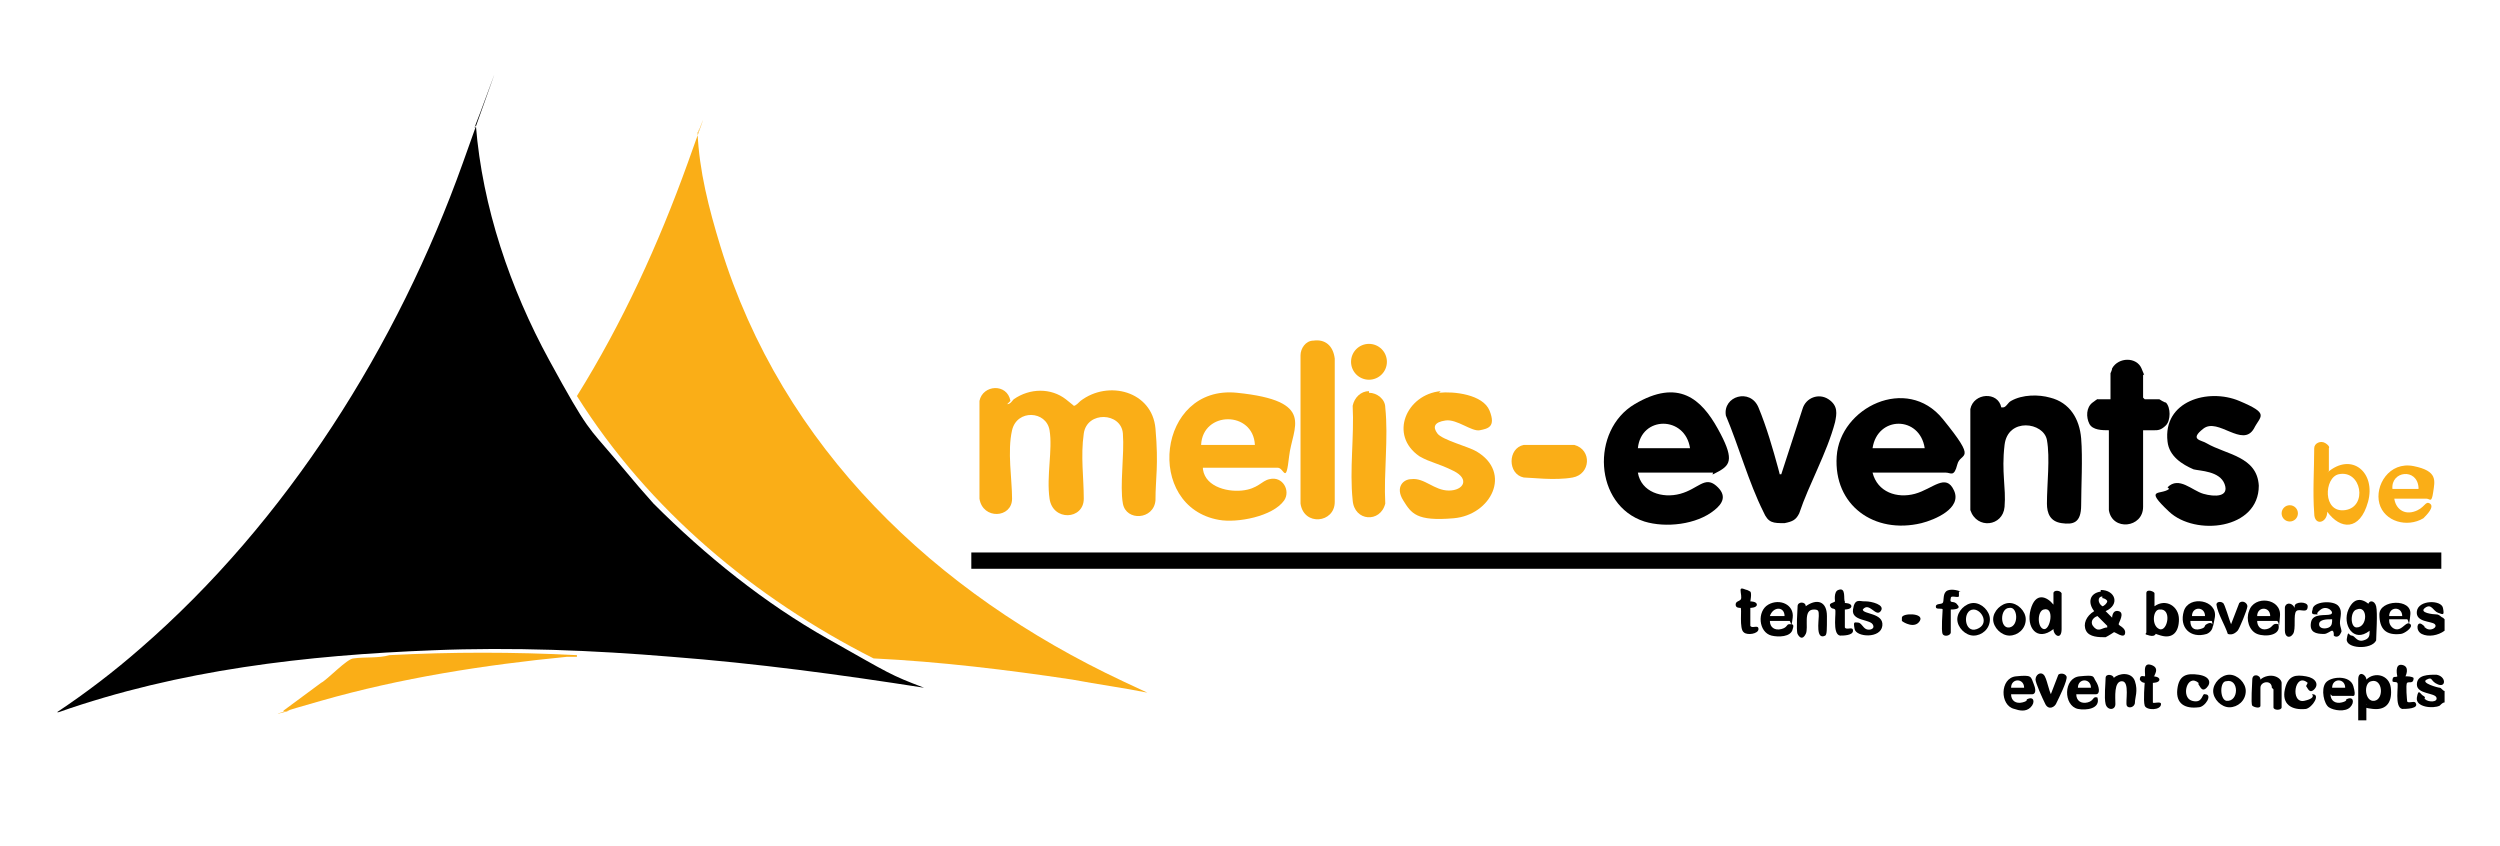
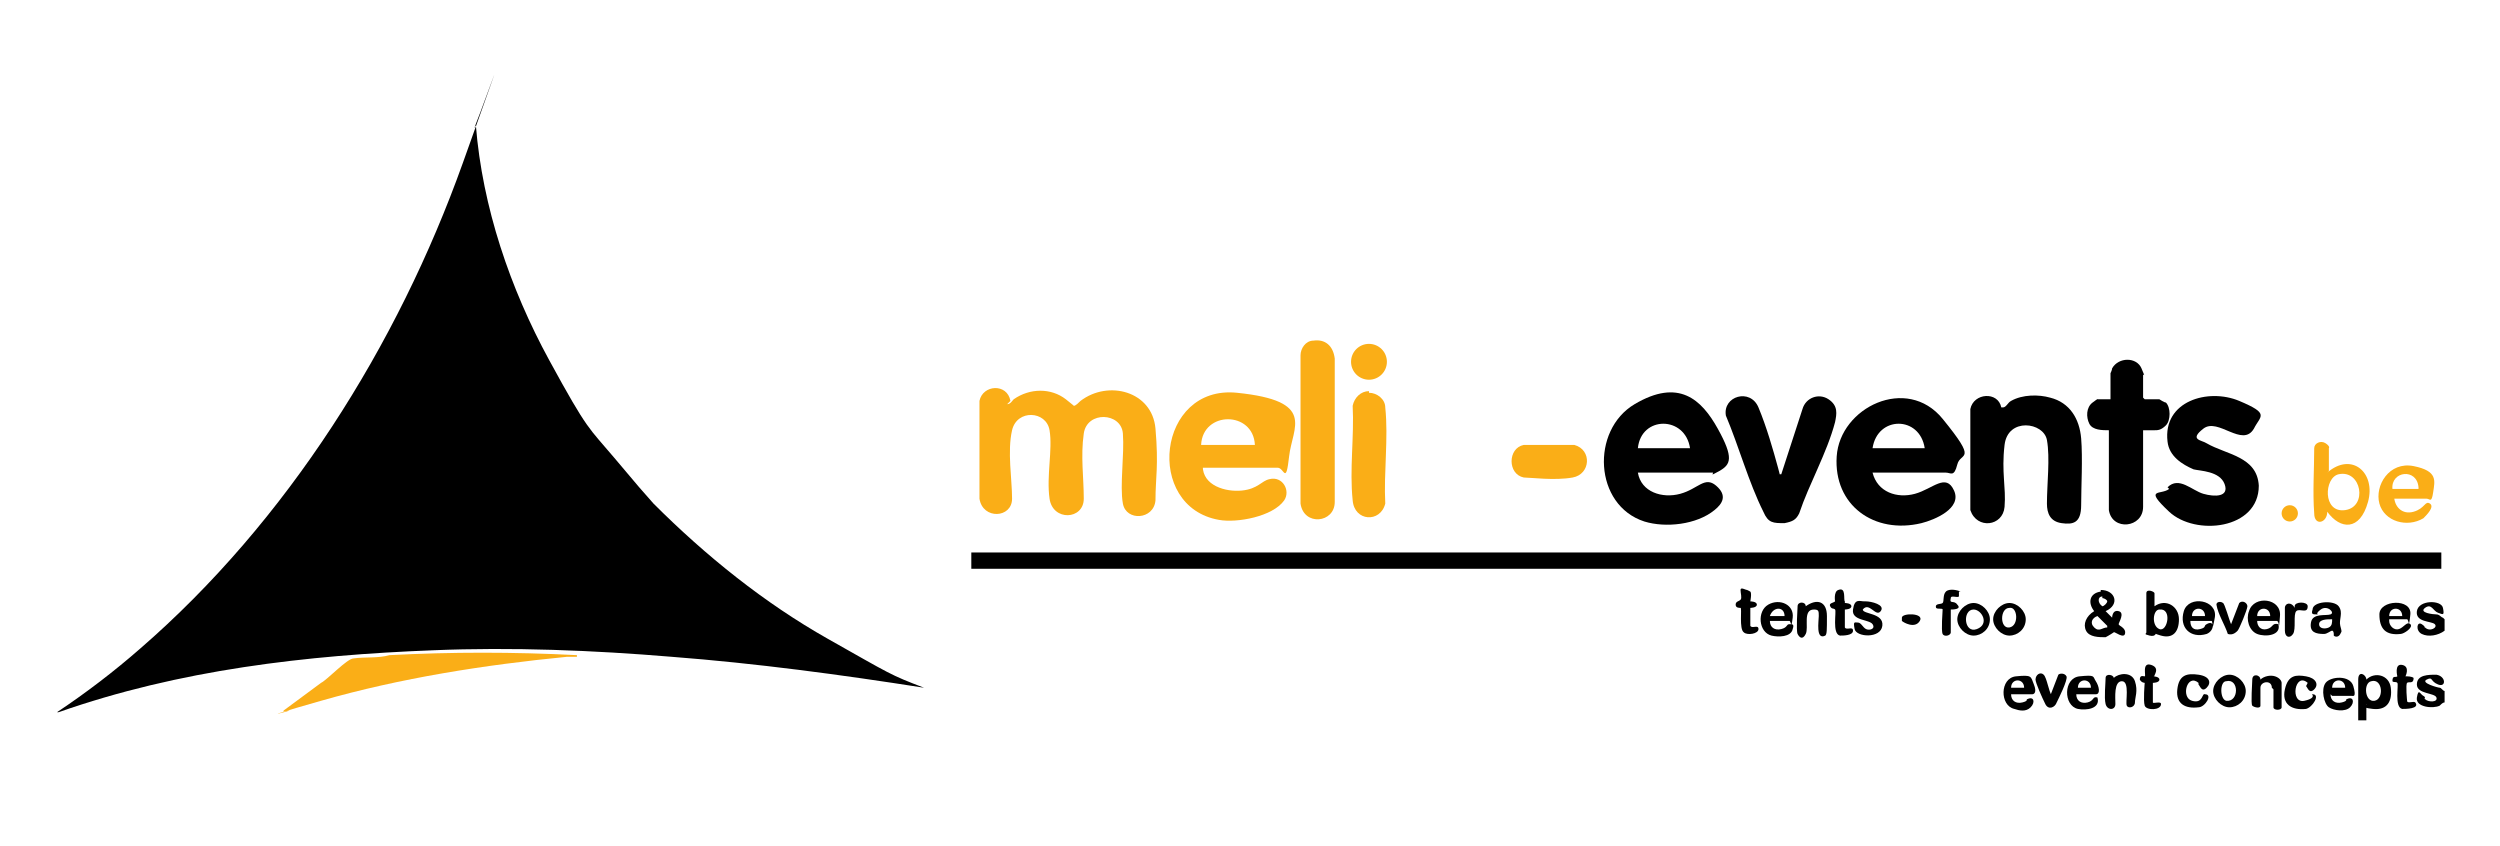
<svg xmlns="http://www.w3.org/2000/svg" id="uuid-cb46db30-f20f-4a80-8a78-8c0beacbedc2" version="1.1" viewBox="0 0 153.4 51.9">
  <defs>
    <style>
      .st0 {
        fill: none;
      }

      .st1 {
        fill: #faae17;
      }
    </style>
  </defs>
  <rect class="st0" y="0" width="153.4" height="51.9" />
  <path d="M144.7,44.2c0-.1,0-.2,0-.3,0-.6,0-1.6,0-2.2s.5-.3.5,0c.5-.5,1.4-.3,1.5.5s-.2,1.4-1.1,1.3-.3-.2-.4-.3c0,.3,0,.7,0,1h-.4ZM145.5,41.8c-.5.1-.4,1.3.2,1.2s.5-1.4-.2-1.2Z" />
  <path d="M150,38v.7c-.4.3-1,.4-1.4.2s-.3-.8,0-.6.1.2.2.2c.3.3.8,0,.6-.2s-1.2-.1-1.1-.8,1.5-.7,1.6-.2,0,.4-.3.3-.4-.6-.8-.3.5.4.7.4.3.2.4.2Z" />
  <path d="M150,42.5v.6c-.1,0-.2.1-.3.2-.4.2-1.5.1-1.4-.5s.2-.2.4-.1,0,.2.1.2c.2.2.8.2.7-.1s-1.2-.2-1.2-.8.7-.6,1.2-.6c.6.1.6.8.1.6s-.3-.5-.7-.3.7.5.8.5.2.2.3.2Z" />
  <rect x="59.6" y="33.9" width="90.2" height="1" />
  <path d="M29.2,7.7c.4,5,2.1,10,4.5,14.4s2.4,4.1,4,6,1.6,1.9,2.4,2.8c3.2,3.2,6.8,6.1,10.7,8.3s3.8,2.2,5.9,3h0c-5.1-.8-10.3-1.5-15.5-1.9-4.8-.4-9.8-.6-14.6-.4-7.8.3-15.6,1.2-23,3.8h-.1c1.8-1.2,3.5-2.5,5.1-3.9,9-7.8,15.8-18.6,19.8-29.8s.5-1.4.7-2.2h0Z" />
-   <path class="st1" d="M42.8,8.1c.1,2.4.7,4.7,1.4,7,3.8,12.4,13.2,21.3,24.7,26.7l1.5.7c-1.5-.3-3-.5-4.6-.8-4-.6-8.1-1.1-12.2-1.3-7.3-3.7-13.8-9.1-18.2-16.1,2.8-4.5,5-9.3,6.8-14.3s.4-1.2.6-1.8,0-.1.1-.1Z" />
  <path class="st1" d="M35.4,40.3h-.6c-5.1.5-10.2,1.3-15.1,2.7s-1.4.5-2,.6-.2,0-.3,0l2.3-1.7c.4-.2,1.6-1.5,2-1.5.7-.1,1.5,0,2.2-.2,3.8-.2,7.6-.2,11.5,0Z" />
  <path d="M128.9,36.2c.9,0,1.2.9.3,1.3l.4.4c0,0,0-.5.4-.4s0,.7,0,.8c0,.1.4.2.4.5,0,.5-.7-.1-.7,0,0,0-.3.2-.5.3-.4,0-1,0-1.2-.4s0-.9.5-1.2c-.4-.5-.3-1.1.4-1.2ZM129,36.6c-.3,0-.3.4,0,.6.1,0,.3-.2.3-.3s-.2-.2-.3-.2ZM129.3,38.4l-.6-.6c-.3.1-.5.4-.2.7s.5,0,.8,0Z" />
-   <path d="M145.3,37.2c0-.4.4-.4.5,0s0,1.8,0,2.1c-.3.6-1.9.5-1.8-.1s.1-.2.3-.2c.2,0,.3.4.7.3s.4-.3.4-.6c-1,.8-1.7-.4-1.3-1.3s1-.6,1.4-.2ZM144.6,37.4c-.4.1-.4,1.1,0,1.1.7,0,.7-1.4,0-1.1Z" />
-   <path d="M126,36.4c0-.2.4-.2.5,0,0,.7,0,1.5,0,2.2s-.5.4-.5,0c-1,.8-1.7-.1-1.4-1.2s1-.8,1.4-.3c0-.2,0-.6,0-.8ZM125.4,37.4c-.4.1-.4,1.1,0,1.2s.7-1.4,0-1.2Z" />
  <path d="M132.2,37.2c.7-.5,1.5,0,1.5.8s-.4,1.2-1.1,1-.3-.2-.3-.2c0,0,0,.3-.4.2s-.2-.1-.2-.2c0-.7,0-1.6,0-2.4,0-.3.5-.1.5,0v.8ZM132.5,37.4c-.4,0-.5,1,0,1.2s.8-1.3,0-1.2Z" />
  <path d="M143.2,38.9s0-.2-.1-.2-.3.2-.5.2c-.5,0-.9-.1-.8-.7s.9-.4,1.2-.5-.2-.6-.6-.3-.1.3-.2.3c-.3,0-.4,0-.3-.3,0-.5,1.3-.6,1.6-.2s0,.8.1,1.2.1.3,0,.5-.3.2-.4.1ZM143,38c-.2,0-.7,0-.7.3s.4.3.6.2.2-.3.2-.5Z" />
  <path d="M134.4,38.1c0,.4.2.6.6.5s.2-.2.4-.3c.5-.3.5.4,0,.6-1,.3-1.7-.4-1.4-1.4s2.1-.7,1.9.4-.1.2-.2.2h-1.1ZM135.3,37.8c0-.6-.8-.6-.8,0h.8Z" />
  <path d="M108.6,38.1c0,.4.3.6.7.5s.3-.3.5-.3.3,0,.2.3c-.1.5-.9.5-1.3.4-.8-.2-.9-1.5-.2-1.9s1.6,0,1.5.8-.1.2-.2.2h-1.2ZM109.5,37.8c0-.6-.7-.6-.9,0h.9Z" />
  <path d="M146.6,38.1c0,.3.3.6.6.5s.5-.5.7-.3-.4.6-.6.6c-.9.1-1.3-.3-1.3-1.2s2-1,1.9,0-.1.3-.2.3h-1.1ZM147.4,37.8c0-.6-.8-.6-.8,0h.8Z" />
  <path d="M138.5,38.1c0,.3.2.6.6.5s.3-.4.7-.3c.2.7-.8.8-1.3.6s-.7-.9-.5-1.4c.3-1,2-.8,1.9.3s0,.3-.2.3h-1.2ZM139.3,37.8c0-.6-.8-.6-.8,0h.8Z" />
  <path d="M123.4,42.6c0,.4.3.6.7.5s.2-.2.3-.2c.4-.2.5.2.2.5s-.7.2-1,.1c-.9-.2-.9-1.9.1-2s.9,0,1.1.5,0,.6-.1.6h-1.2ZM124.2,42.2c0-.6-.8-.6-.8,0h.8Z" />
  <path d="M127.4,42.6c0,.4.3.6.7.5s.3-.4.6-.3c.2.7-.7.8-1.2.7-.9-.2-.9-1.9.1-2s.8,0,1,.3.3.8,0,.8h-1.2ZM128.3,42.2c0-.6-.8-.6-.8,0h.8Z" />
  <path d="M143,42.6c0,.4.3.6.7.5s.2-.2.3-.2c.4-.2.5.2.2.5s-1,.2-1.3,0-.5-1.1-.2-1.5,1.5-.5,1.7.2,0,.6-.1.6h-1.2ZM143.9,42.2c0-.6-.8-.6-.8,0h.8Z" />
  <path d="M122.1,38c0,.6-.5,1-1,1s-1-.5-1-1,.5-1,1-1,1,.5,1,1ZM121.1,37.4c-.7,0-.6,1.5.2,1.2s.3-1.2-.2-1.2Z" />
  <path d="M137.8,42.4c0,.6-.5,1-1,1s-1-.5-1-1,.5-1,1-1,1,.5,1,1ZM136.6,41.8c-.4,0-.4,1.1,0,1.2.8.1.8-1.4,0-1.2Z" />
  <path d="M124.3,38c0,.6-.5,1-1,1s-1-.5-1-1,.5-1,1-1,1,.5,1,1ZM123.3,37.3c-.6,0-.6,1.3,0,1.2s.5-1.3,0-1.2Z" />
  <path d="M110.8,37.2c.7-.5,1.3-.3,1.3.6s0,1.1-.1,1.2c-.6.3-.4-.9-.4-1.2s0-.4-.3-.4c-.7,0-.3,1.1-.5,1.5s-.4.2-.5,0,0-1.6,0-1.7c0-.3.5-.3.5,0Z" />
  <path d="M129.7,41.6c.3-.3,1.1-.4,1.3.2s0,1,0,1.3-.4.4-.5.2.2-1.5-.3-1.5-.4,1-.4,1.4-.5.4-.6,0,0-1.3,0-1.6.5-.2.5,0Z" />
  <path d="M139.4,42.2c0-.5-.7-.4-.7,0s0,.9,0,1.1-.4.1-.5,0,0-1.4,0-1.6c0-.4.5-.3.5,0,.2-.2.6-.3.9-.2s.4.3.4.4v1.5c0,.2-.5.2-.5,0,0-.3,0-.8,0-1.1Z" />
  <path d="M114.5,36.9c.3,0,1.2.2.9.6s-.7-.6-1.1-.1c0,.3,1.3.2,1.2,1s-1.6.7-1.7.2,0-.4.2-.4.3.3.5.4.6,0,.4-.3-1.3-.2-1.2-.9.4-.5.7-.5Z" />
  <path d="M141.6,41.9c-.8-.7-1.1,1.3-.2,1.1s.3-.5.5-.4c.5,0,0,.8-.4.9-.9.1-1.5-.3-1.3-1.2s.7-.9,1.3-.8.8.5.5.8-.4-.1-.5-.2Z" />
  <path d="M134.9,41.9c-.7-.6-1.1.9-.4,1.1s.6-.5.8-.4c.5,0,0,.8-.4.8-.8.1-1.4-.2-1.3-1.1s.6-1,1.3-.9.8.5.5.8-.4-.1-.5-.2Z" />
  <path d="M120.2,36.3c0,0,0,.2,0,.3-.1.1-.5-.1-.5.1-.1.4.2.1.4.4.3.3-.3.3-.4.3,0,0,0,1.2,0,1.4s-.4.3-.5.1,0-1.4,0-1.5-.3,0-.4-.1c-.1-.3.3-.2.4-.3s0-.5.2-.7.7-.1.9,0Z" />
  <path d="M113.2,37s.4,0,.4.2-.4.2-.4.2c0,0,0,1,0,1.1.1.2.5-.1.5.2s-.6.3-.8.3c-.5-.1-.2-1.5-.3-1.6s-.2,0-.3-.2.2-.2.3-.3c0,0-.1-.6.2-.7.5-.2.3.6.4.7Z" />
  <path d="M107.4,36.3c.1.1,0,.6,0,.6s.4,0,.4.2-.4.2-.4.2,0,1,0,1.1c.1.2.5-.1.5.2s-.7.4-.9.2c-.3-.2-.1-1.5-.2-1.5s-.3,0-.3-.2.2-.2.3-.3,0-.4,0-.6.3,0,.4,0Z" />
  <path d="M136.4,37c.1,0,.4,1.1.5,1.3l.5-1.3c.2-.2.5,0,.5.2s-.5,1.4-.6,1.5-.3.3-.6.2c-.2-.6-.6-1.2-.7-1.8,0-.2.3-.2.4-.1Z" />
  <path d="M125.8,42.7l.5-1.3c.1-.1.4-.1.5.1s-.5,1.4-.6,1.6c-.1.3-.5.5-.7.1s-.6-1.3-.6-1.5c0-.3.3-.5.5-.3s.3,1,.5,1.3Z" />
  <path d="M132.1,41.5s.4,0,.4.2-.4.2-.4.2c0,0,0,1.1,0,1.2,0,.1.5-.1.5.1,0,.4-.9.4-1,.1s0-1.4,0-1.4-.2,0-.3-.2c0-.3.2-.2.3-.2s-.2-.9.4-.7.1.7.2.7Z" />
  <path d="M147.7,41.5s.3,0,.4.1c0,.4-.3.2-.4.3s0,1.1,0,1.1c0,.2.4,0,.5.1.3.4-.6.4-.8.4-.5-.1-.2-1.5-.3-1.6s-.2,0-.3-.1c0-.4.2-.2.3-.3,0,0-.2-.8.3-.7s.2.7.2.7Z" />
  <path d="M140.8,37.2c0-.3.8-.3.8,0,0,.5-.5.1-.7.3s0,1.1-.2,1.4-.5.2-.5-.2,0-1.1,0-1.4.4-.4.6,0Z" />
  <path d="M116.7,38.2c0,0,0-.2,0-.3,0-.3,1.4-.3,1.1.2s-1,.1-1.1,0Z" />
  <path class="st1" d="M142.8,29c1.5-1.3,3,0,2.5,1.8s-1.7,1.7-2.5.6c0,.7-.8.9-.8.1-.1-1.3,0-2.7,0-4,0-.3.4-.5.7-.3s.2.3.2.3v1.4ZM143.5,29.1c-.9.2-1,2.4.4,2.2s1-2.5-.4-2.2Z" />
  <path class="st1" d="M146.9,30.4c0,.7.5,1.2,1.2,1s.7-.7,1-.5-.2.7-.4.9c-1,.6-2.4.2-2.7-.9s.6-2.6,2.1-2.3,1.3.9,1.2,1.6-.2.4-.4.4h-2ZM146.9,30h1.5c0,0,0,0,0-.1-.1-1.2-1.7-1-1.6.1Z" />
  <circle class="st1" cx="140.5" cy="31.5" r=".5" />
  <g>
    <path d="M114.9,29c.3,1.2,1.5,1.6,2.6,1.3s1.9-1.3,2.4-.2-1.2,1.8-2,2c-2.9.7-5.4-1.1-5.2-4.1s4.3-5,6.5-2.3,1.1,2,.9,2.8-.4.5-.7.5h-4.6ZM118.1,27.5c-.3-2-2.9-2-3.2,0h3.2Z" />
    <path d="M100.5,29c.2,1.2,1.5,1.6,2.6,1.3s1.5-1.1,2.2-.5.4,1.1-.1,1.5c-1.1.9-3,1.1-4.3.7-3.1-1-3.3-5.6-.6-7.2s4.1-.3,5.1,1.5.8,2.2.1,2.6-.3.1-.4.1h-4.6ZM103.7,27.5c-.3-2-3-2-3.2,0h3.2Z" />
    <path d="M122.9,25c.2,0,.3-.3.5-.4.7-.4,1.7-.4,2.4-.2,1.2.3,1.8,1.3,1.9,2.5s0,3,0,4.1-.5,1.2-1.2,1.1-.9-.6-.9-1.2c0-1.2.2-2.8,0-3.9s-2.4-1.4-2.6.3.1,2.6,0,3.8-1.7,1.4-2.1.2c0-2.1,0-4.1,0-6.2.2-1,1.7-1.1,1.9-.1Z" />
    <path d="M133,29.9c.7-.7,1.5.2,2.2.4s1.6.2,1.3-.6-1.5-.8-1.9-.9c-.7-.3-1.5-.8-1.6-1.7-.3-2.5,2.5-3.3,4.4-2.5s1.3.9.9,1.7c-.7,1.2-2.2-.7-3.1,0s-.1.7.2.9c1.2.7,3.1.8,3.2,2.6,0,2.7-3.9,3.1-5.5,1.6s-.5-1,0-1.4Z" />
    <path d="M109.3,29.1l1.3-4c.2-.7,1-1,1.6-.6s.5.9.4,1.4c-.5,1.9-1.6,3.8-2.2,5.6-.2.4-.4.5-.9.6-.7,0-1,0-1.3-.7-.9-1.8-1.5-4-2.3-5.9-.2-1.2,1.5-1.7,2-.5s.9,2.6,1.2,3.7,0,.3,0,.4Z" />
    <path d="M131.6,24.5h.9s.3.2.4.2c.3.3.3,1.1,0,1.4s-.5.3-.7.3h-.7v4.7c0,1.3-1.9,1.5-2.1.2v-4.9c-.4,0-1,0-1.2-.4s-.2-1,.2-1.3.3-.2.3-.2h.8v-1.6s.1-.2.1-.3c.4-.7,1.5-.7,1.8,0s.1.3.1.4v1.4Z" />
  </g>
  <g>
    <path class="st1" d="M61.8,24.8c.2,0,.3-.2.4-.3,1-.7,2.3-.7,3.2,0s.4.4.5.4.3-.2.4-.3c1.7-1.3,4.4-.6,4.6,1.7s0,3,0,4.4c-.1,1.2-1.8,1.3-2,.2s.1-3,0-4.3-2.2-1.4-2.4,0,0,2.7,0,4-1.9,1.4-2.1,0,.2-3,0-4.2-2-1.3-2.3,0,0,3,0,4.2-1.8,1.3-2,0v-6c.2-1,1.7-1.1,1.9,0Z" />
-     <path class="st1" d="M88.3,24.1c.9-.1,2.7.1,3.1,1.1s-.1,1.1-.6,1.2-1.4-.7-2.1-.6-.8.4-.5.8,1.9.8,2.4,1.1c2.2,1.3.9,3.9-1.4,4.1s-2.6-.3-3.1-1.1,0-1.3.5-1.3c.8-.1,1.4.7,2.3.7s1.3-.7.3-1.2-1.4-.5-2.1-.9c-1.9-1.3-.8-3.8,1.3-4Z" />
    <path class="st1" d="M80.6,20.9c.7-.1,1.2.3,1.3,1.1v8.8c0,1.3-1.9,1.5-2.1.1v-9.1c0-.4.3-.9.8-.9Z" />
    <path class="st1" d="M84,24.1c.5,0,1,.4,1,.9.2,1.9-.1,4,0,5.9-.3,1.2-1.9,1.1-2-.2-.2-1.9.1-3.9,0-5.8.1-.5.5-.9,1-.9Z" />
    <path class="st1" d="M93.6,27.3c.4,0,2.7,0,3,0,1.1.3,1,1.8-.1,2s-2.6,0-3,0c-1-.2-1-1.8,0-2Z" />
    <circle class="st1" cx="84" cy="22.2" r="1.1" />
    <path class="st1" d="M73.8,28.6c0,1.2,1.4,1.6,2.4,1.5s1.2-.6,1.7-.7c.8-.2,1.3.7.9,1.3-.7,1-2.9,1.4-4,1.2-4.6-.8-3.8-8.3,1.1-7.8s3.4,2.1,3.2,3.9-.3.7-.7.7h-4.6ZM77,27.3c-.1-2.1-3.2-2.1-3.3,0h3.3Z" />
  </g>
</svg>